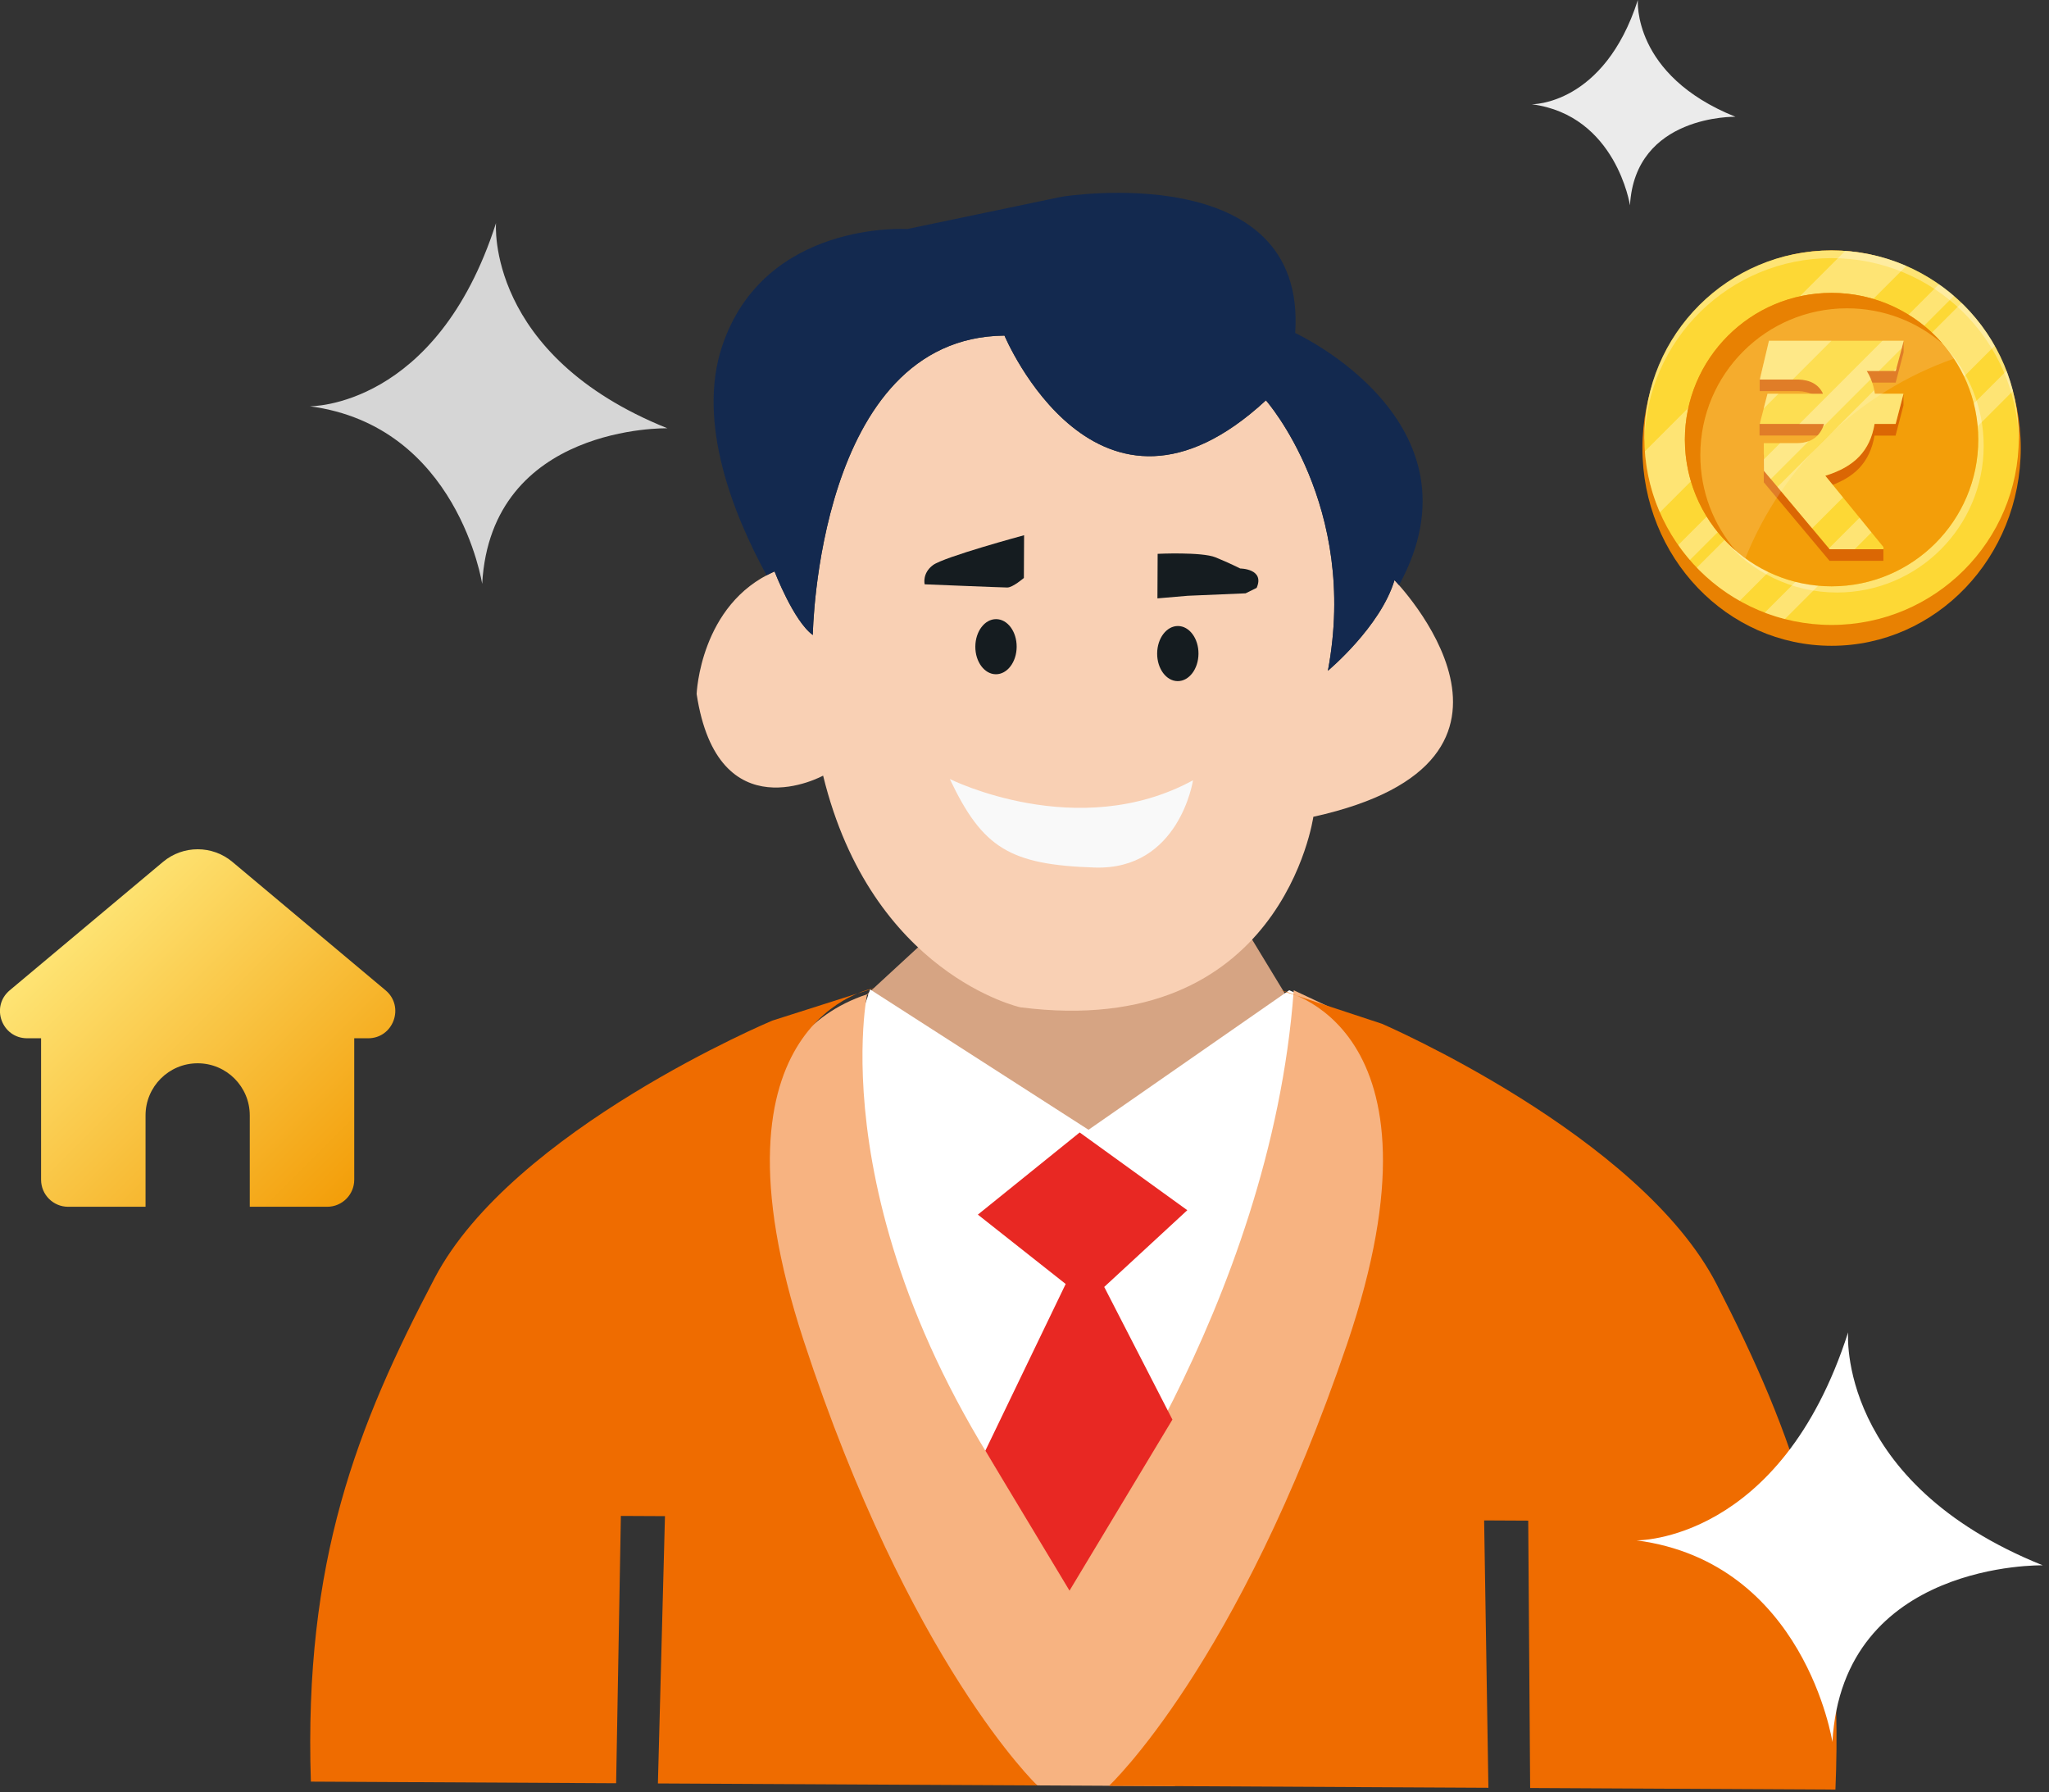
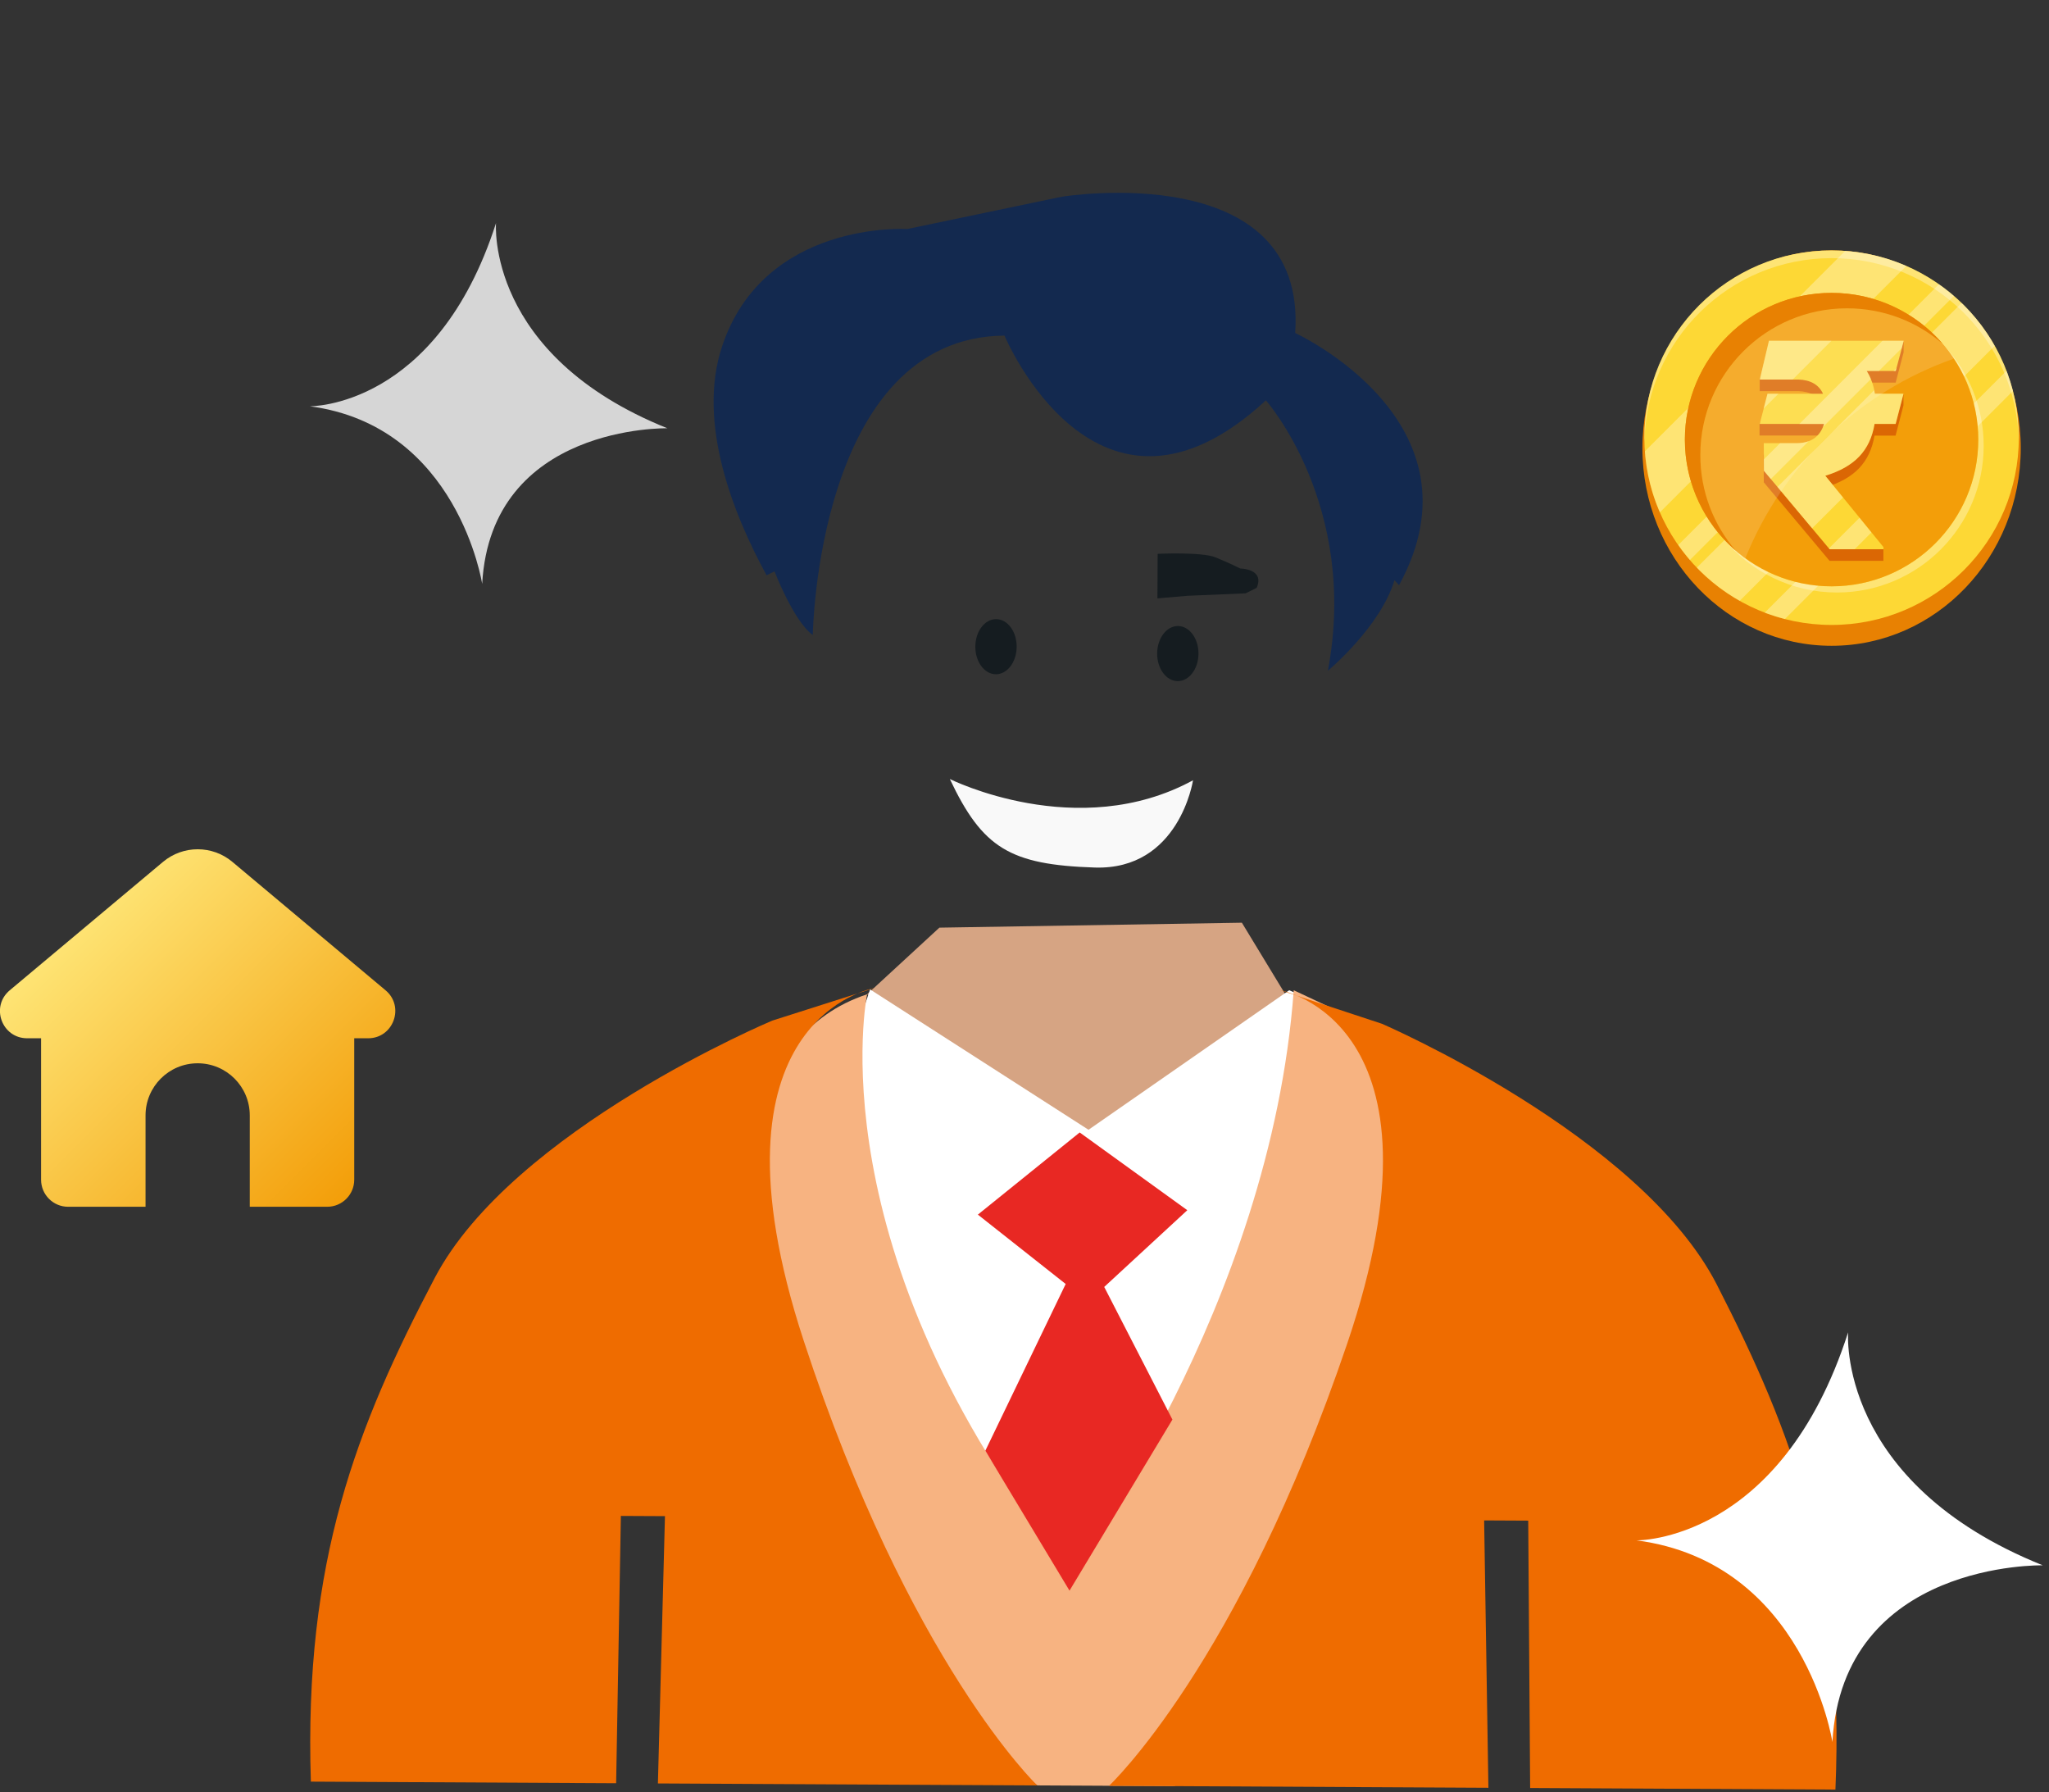
<svg xmlns="http://www.w3.org/2000/svg" width="311" height="272" viewBox="0 0 311 272" fill="none">
  <rect x="0" y="0" width="311" height="272" fill="#333333" stroke="none" />
  <path d="M142.581 140.772L131.607 150.884L165.939 172.272L196.348 152.954L188.493 140.023" fill="#D6A483" />
-   <path d="M123.368 96.361C123.368 96.361 124.021 51.198 152.464 50.926C152.464 50.926 166.508 84.459 192.144 60.754C192.144 60.754 206.28 76.722 201.55 101.789C201.55 101.789 209.53 95.14 211.658 88.043C211.658 88.043 238.282 115.365 199.342 123.947C199.342 123.947 194.566 157.952 154.86 152.858C154.86 152.858 132.302 147.852 124.933 117.703C124.933 117.703 108.948 126.493 105.736 105.311C105.736 105.311 106.247 91.677 117.564 86.717C117.564 86.713 120.453 94.257 123.368 96.361Z" fill="#F9D0B4" />
  <path d="M117.56 86.713C117.56 86.713 120.45 94.257 123.365 96.361C123.365 96.361 124.018 51.198 152.461 50.926C152.461 50.926 166.504 84.459 192.141 60.754C192.141 60.754 206.277 76.722 201.547 101.789C201.547 101.789 209.526 95.14 211.655 88.043C211.655 88.043 211.915 88.31 212.349 88.8C225.904 64.016 196.587 50.533 196.587 50.533C198.398 23.775 161.147 29.856 161.147 29.856L137.702 34.754C137.702 34.754 115.963 33.386 109.589 52.59C105.746 64.175 111.321 78.089 116.356 87.307C116.741 87.097 117.142 86.897 117.56 86.713Z" fill="#13294F" />
-   <path d="M155.438 81.222L155.405 87.704C155.405 87.704 153.724 89.159 152.887 89.155C152.051 89.151 140.345 88.67 140.345 88.67C140.345 88.67 139.935 86.993 141.616 85.751C143.293 84.505 155.438 81.222 155.438 81.222Z" fill="#151C20" />
  <path d="M175.676 90.803L175.709 84.045C175.709 84.045 182.401 83.727 184.488 84.576C186.575 85.425 188.243 86.27 188.243 86.27C188.243 86.27 192.007 86.291 190.736 89.21L189.059 90.038L180.276 90.41L175.676 90.803Z" fill="#151C20" />
  <path d="M154.311 98.153C154.323 95.843 152.928 93.963 151.196 93.954C149.464 93.945 148.049 95.81 148.037 98.12C148.025 100.43 149.42 102.31 151.152 102.319C152.885 102.328 154.299 100.463 154.311 98.153Z" fill="#151C20" />
  <path d="M181.908 99.197C181.92 96.888 180.526 95.008 178.794 94.999C177.061 94.99 175.647 96.855 175.635 99.165C175.623 101.474 177.018 103.354 178.75 103.363C180.482 103.372 181.896 101.507 181.908 99.197Z" fill="#151C20" />
  <path d="M144.166 118.217C144.166 118.217 163.576 127.936 181.078 118.409C181.078 118.409 179.004 132.068 166.152 131.65C153.3 131.232 149.13 128.702 144.166 118.217Z" fill="#F9F9F9" />
  <path d="M47.014 61.653C47.014 61.653 66.252 61.971 75.285 33.859C75.285 33.859 73.679 53.887 101.294 64.991C101.294 64.991 74.532 64.384 73.186 88.607C73.182 88.607 69.497 64.61 47.014 61.653Z" fill="white" fill-opacity="0.8" />
-   <path d="M232.504 15.821C232.504 15.821 243.457 16.001 248.597 0C248.597 0 247.685 11.401 263.402 17.72C263.402 17.72 248.166 17.373 247.401 31.161C247.401 31.161 245.306 17.502 232.504 15.821Z" fill="white" fill-opacity="0.9" />
  <path d="M132.065 150.148L165.217 171.444L195.672 150.273L206.29 154.928L190.109 209.631L166.505 245.476L134.541 199.723L127.619 163.301L132.065 150.148Z" fill="white" />
  <path d="M162.446 238.475C162.446 238.475 192.855 198.352 196.364 150.273L206.288 154.924C206.288 154.924 219.989 173.815 203.034 217.64C186.08 261.465 178.301 271.046 178.301 271.046L157.436 270.937C157.436 270.937 109.525 231.027 114.058 181.037C114.058 181.037 112.507 157.166 131.615 150.884C131.611 150.884 123.473 189.891 162.446 238.475Z" fill="#F7B381" />
  <path d="M132.709 149.943L117.21 154.882C117.21 154.882 77.809 171.406 65.982 193.927C54.155 216.448 46.1 236.898 47.183 270.364L93.518 270.607L94.237 230.044L100.929 230.077L99.858 270.64L157.438 270.941C157.438 270.941 138.033 252.439 121.977 203.424C105.922 154.409 132.709 149.943 132.709 149.943Z" fill="#EF6C00" />
  <path d="M194.316 150.265L209.765 155.363C209.765 155.363 248.99 172.297 260.583 194.943C272.176 217.589 280.013 238.12 278.583 271.573L232.248 271.33L231.956 230.759L225.264 230.725L225.912 271.297L168.332 270.996C168.332 270.996 187.93 252.694 204.495 203.851C221.061 155.007 194.316 150.265 194.316 150.265Z" fill="#EF6C00" />
  <path d="M148.422 184.32L163.875 171.853L180.211 183.651L167.601 195.294L177.952 215.423L162.332 241.382L149.555 220.149L161.75 194.847L148.422 184.32Z" fill="#E82823" />
  <path d="M248.404 233.752C248.404 233.752 270.256 234.116 280.511 202.185C280.511 202.185 278.687 224.932 310.054 237.541C310.054 237.541 279.658 236.851 278.127 264.361C278.127 264.361 273.945 237.106 248.404 233.752Z" fill="white" />
  <path d="M278 98C293.857 98 306.711 84.569 306.711 68C306.711 51.431 293.857 38 278 38C262.143 38 249.289 51.431 249.289 68C249.289 84.569 262.143 98 278 98Z" fill="#E88102" />
  <path d="M278 94.836C293.695 94.836 306.418 82.113 306.418 66.418C306.418 50.723 293.695 38 278 38C262.305 38 249.582 50.723 249.582 66.418C249.582 82.113 262.305 94.836 278 94.836Z" fill="#FDD835" />
  <path d="M289.344 40.355L251.938 77.75C250.684 74.879 249.898 71.762 249.664 68.492L280.074 38.07C283.344 38.316 286.461 39.102 289.344 40.355ZM302.762 52.473L264.055 91.18C261.641 89.82 259.461 88.121 257.551 86.141L297.734 45.969C299.703 47.867 301.402 50.059 302.762 52.473ZM296.574 44.902L256.496 84.981C255.875 84.254 255.277 83.492 254.727 82.707L294.301 43.133C295.086 43.684 295.848 44.281 296.574 44.902ZM305.527 59.328L270.91 93.945C269.867 93.676 268.848 93.348 267.852 92.973L304.555 56.27C304.93 57.266 305.258 58.285 305.527 59.328Z" fill="white" fill-opacity="0.314" />
  <path d="M306.418 66.418C306.418 66.617 306.418 66.805 306.406 67.004C306.102 51.582 293.504 39.172 278 39.172C262.496 39.172 249.898 51.582 249.594 67.004C249.594 66.805 249.582 66.617 249.582 66.418C249.582 50.727 262.309 38 278 38C293.691 38 306.418 50.727 306.418 66.418Z" fill="white" fill-opacity="0.314" />
  <path d="M301.086 67.648C301.086 79.941 291.113 89.914 278.82 89.914C271.918 89.914 265.742 86.762 261.652 81.828C265.719 86.223 271.531 88.977 278 88.977C290.293 88.977 300.266 79.004 300.266 66.711C300.266 61.32 298.355 56.387 295.168 52.531C298.836 56.504 301.086 61.812 301.086 67.648Z" fill="white" fill-opacity="0.314" />
  <path d="M278 88.977C290.297 88.977 300.266 79.008 300.266 66.711C300.266 54.414 290.297 44.445 278 44.445C265.703 44.445 255.734 54.414 255.734 66.711C255.734 79.008 265.703 88.977 278 88.977Z" fill="#F39E09" />
  <path d="M294.875 52.18C290.973 48.816 285.898 46.789 280.344 46.789C268.051 46.789 258.078 56.762 258.078 69.055C258.078 74.609 260.105 79.684 263.469 83.586C258.734 79.496 255.734 73.461 255.734 66.711C255.734 54.418 265.707 44.445 278 44.445C284.738 44.445 290.785 47.445 294.875 52.18Z" fill="#E88102" />
  <path d="M288.934 53.469V51.711L286.895 53.469H268.484L267.09 57.594V59.352H272.938C274.789 59.41 276.031 60.125 276.676 61.508H268.262L267.066 64.332V66.09H276.84C276.23 67.988 274.895 68.961 272.82 68.996H267.688L267.711 73.191L277.695 85.109H285.863V83.352L284.41 83L277.039 73.965C279.266 73.285 280.988 72.312 282.195 71.035C283.402 69.758 284.176 68.117 284.516 66.102H287.715L288.91 61.52V59.762L287.223 61.52H284.563C284.375 60.242 283.965 59.082 283.32 58.062H287.727L288.934 53.469Z" fill="#DB6704" />
  <path d="M287.738 56.293H283.332C283.965 57.312 284.387 58.473 284.574 59.75H288.922L287.727 64.332H284.527C284.188 66.348 283.426 67.988 282.207 69.266C281 70.543 279.277 71.516 277.051 72.195L285.875 83.023V83.352H277.707L267.734 71.445L267.711 67.25H272.844C274.918 67.203 276.254 66.242 276.863 64.332H267.09L268.285 59.75H276.699C276.066 58.379 274.813 57.652 272.961 57.594H267.113L268.508 51.711H288.957L287.738 56.293Z" fill="#FDD835" />
  <path d="M268.262 59.75H269.938L267.676 62.012L268.262 59.75ZM277.977 51.711L272.094 57.594H267.09L268.484 51.711H277.977ZM287.738 56.293H287.398L287.855 55.848L287.738 56.293ZM288.91 59.75L287.715 64.332H284.516C284.188 66.348 283.414 67.988 282.195 69.266C280.988 70.543 279.266 71.516 277.039 72.195L279.734 75.488L275.047 80.176L269.785 73.894L284.469 59.211C284.504 59.387 284.539 59.562 284.562 59.738L288.91 59.75ZM272.832 67.25C273.465 67.238 274.039 67.133 274.531 66.945L268.777 72.699L267.723 71.445L267.711 69.723L270.184 67.25H272.832ZM288.934 51.711L288.641 52.836L285.184 56.293H283.332C283.578 56.68 283.789 57.09 283.965 57.523L276.688 64.801C276.746 64.66 276.805 64.496 276.852 64.344H273.102L285.723 51.711H288.934ZM284.047 80.797L281.504 83.352H277.695L277.59 83.223L282.242 78.57L284.047 80.797Z" fill="white" fill-opacity="0.314" />
  <path d="M296.574 54.418C282.16 59.48 270.582 70.602 264.91 84.723C264.418 84.359 263.938 83.984 263.469 83.574C260.105 79.672 258.078 74.598 258.078 69.055C258.078 56.762 268.051 46.789 280.344 46.789C285.898 46.789 290.973 48.816 294.863 52.18C295.484 52.895 296.047 53.645 296.574 54.418Z" fill="white" fill-opacity="0.145" />
  <g clip-path="url(#clip0_1258_11325)">
    <path d="M58.524 150.281L35.274 130.793C32.227 128.238 27.786 128.238 24.739 130.793L1.477 150.281C-1.476 152.754 0.27 157.559 4.126 157.559H6.235V179.027C6.235 181.289 8.075 183.129 10.336 183.129H22.09V169.266C22.09 164.895 25.63 161.355 30.001 161.355C34.372 161.355 37.911 164.895 37.911 169.266V183.129H49.665C51.926 183.129 53.766 181.289 53.766 179.027V157.559H55.876C59.719 157.559 61.465 152.754 58.524 150.281Z" fill="url(#paint0_linear_1258_11325)" />
  </g>
  <defs>
    <linearGradient id="paint0_linear_1258_11325" x1="9.314" y1="142.421" x2="50.689" y2="183.797" gradientUnits="userSpaceOnUse">
      <stop stop-color="#FEE474" />
      <stop offset="1" stop-color="#F39E09" />
    </linearGradient>
    <clipPath id="clip0_1258_11325">
      <rect width="60" height="60" fill="white" transform="translate(0 126)" />
    </clipPath>
  </defs>
</svg>